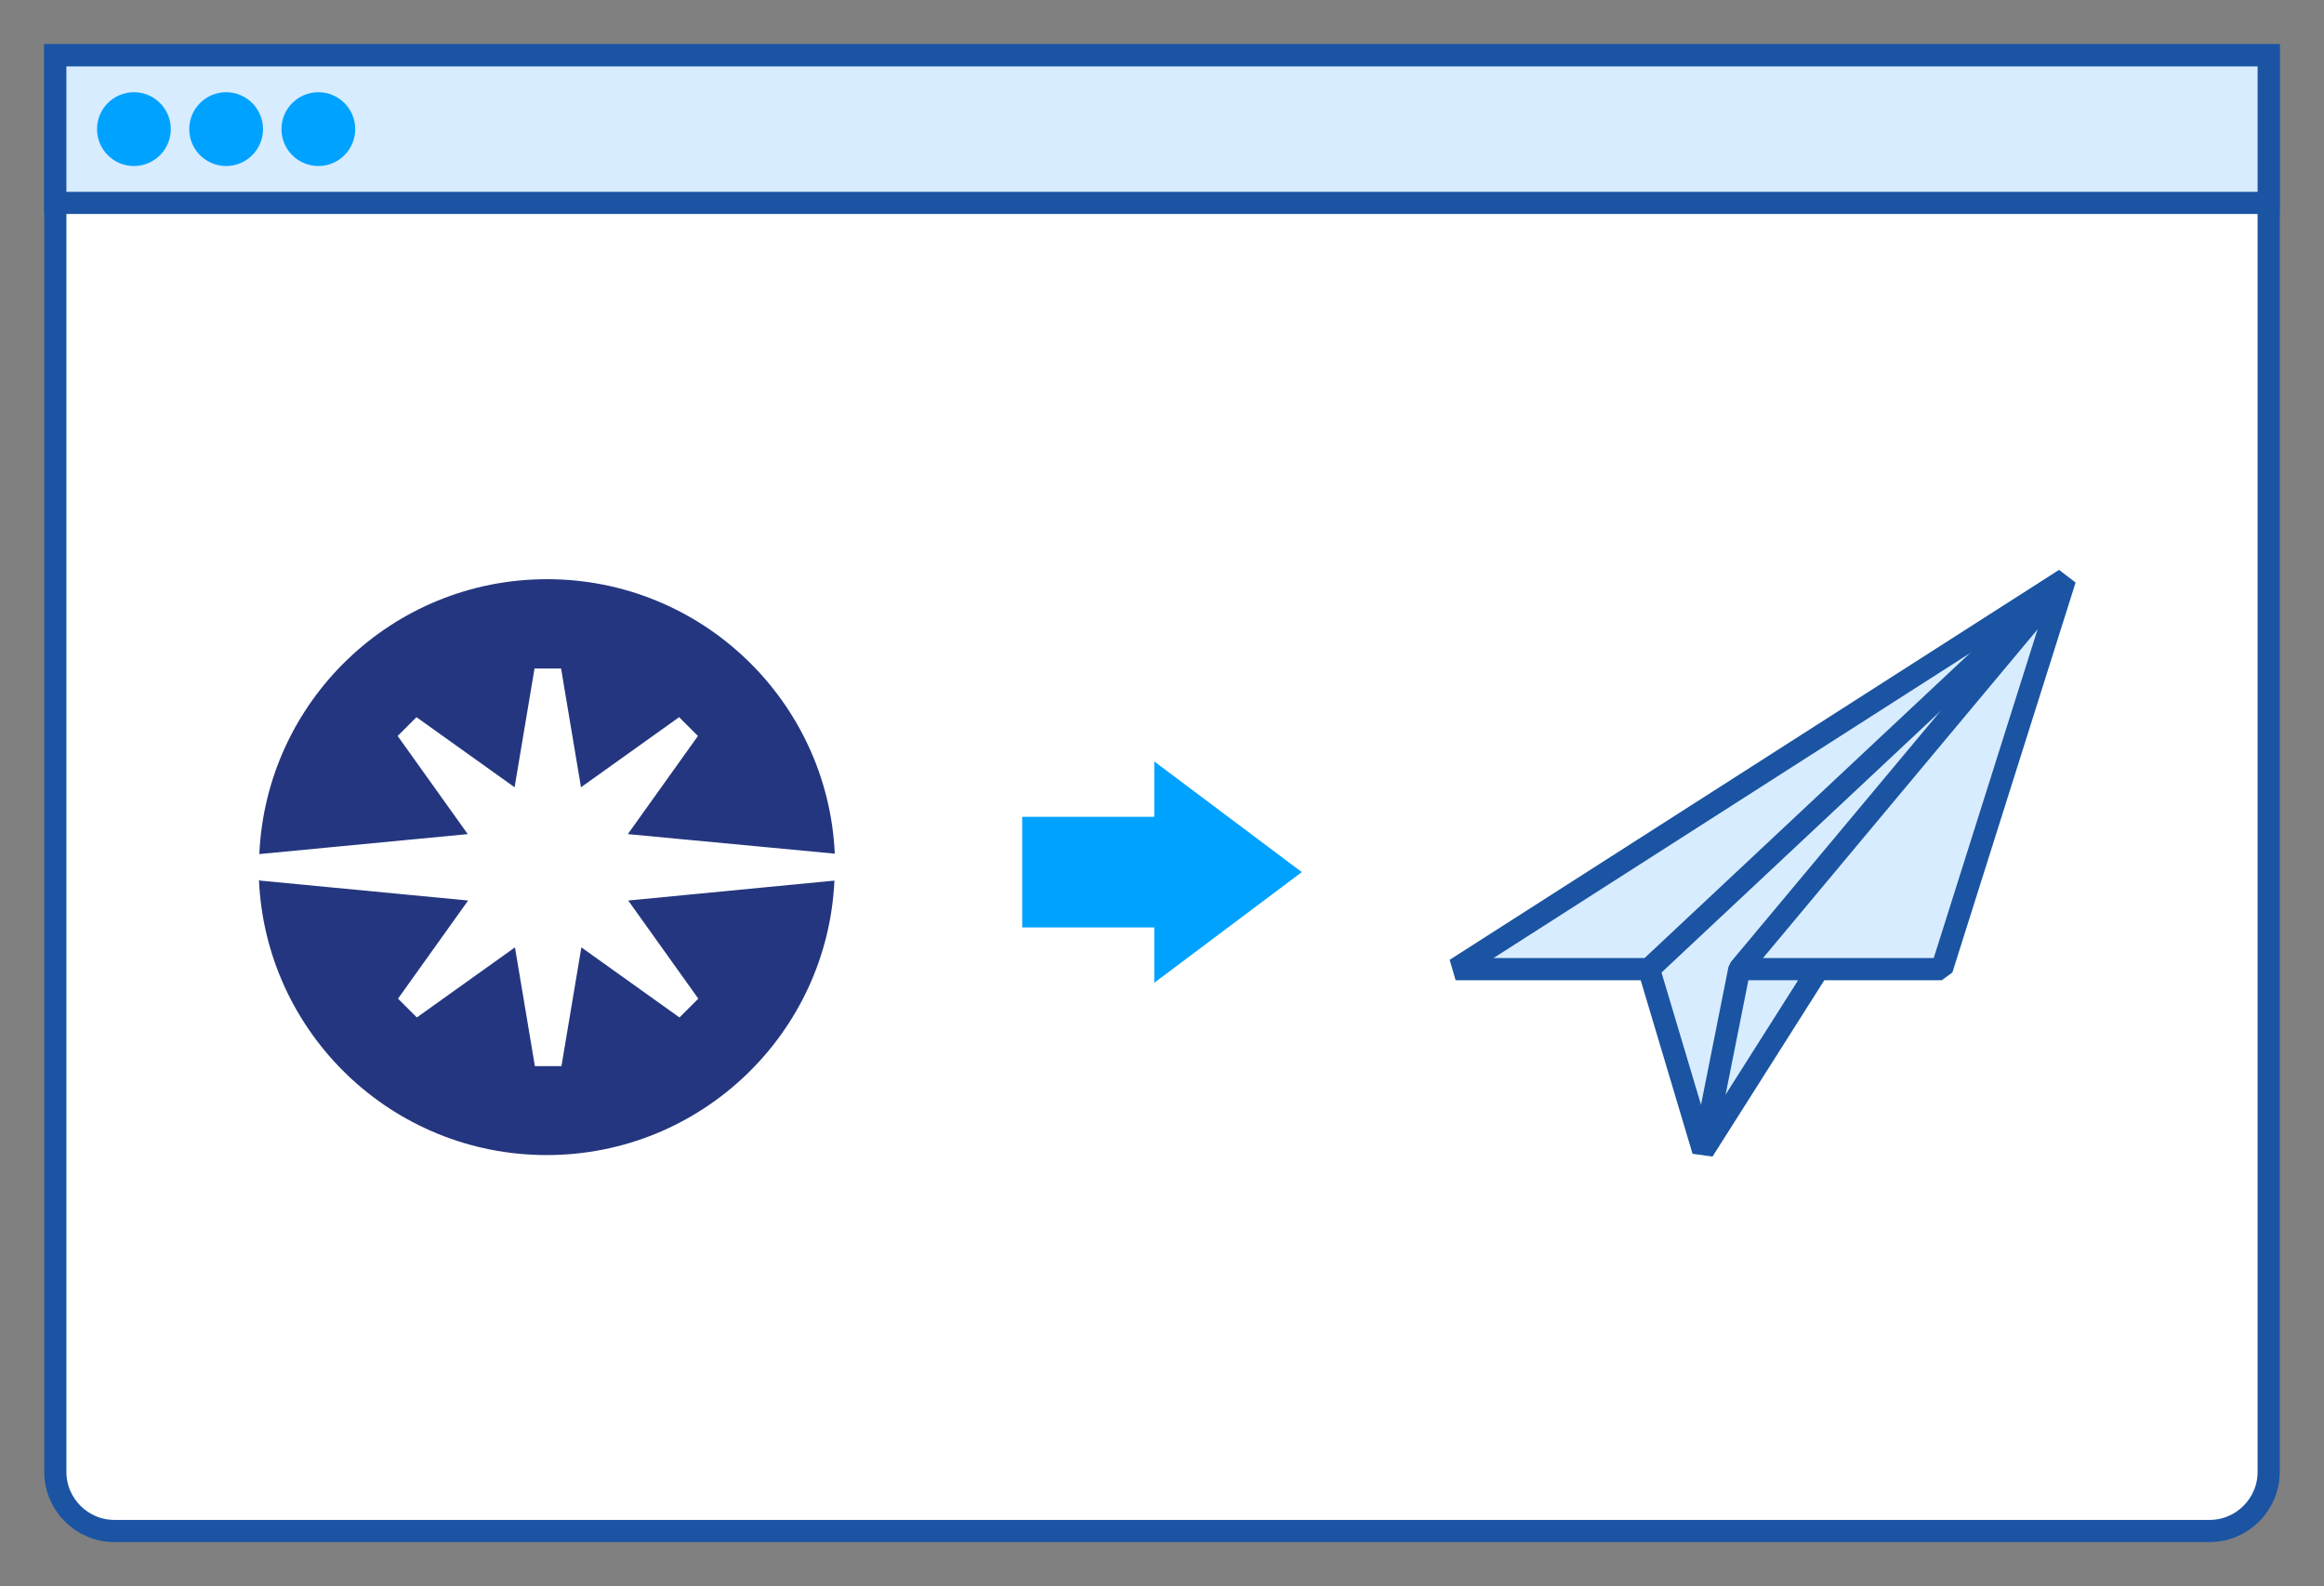
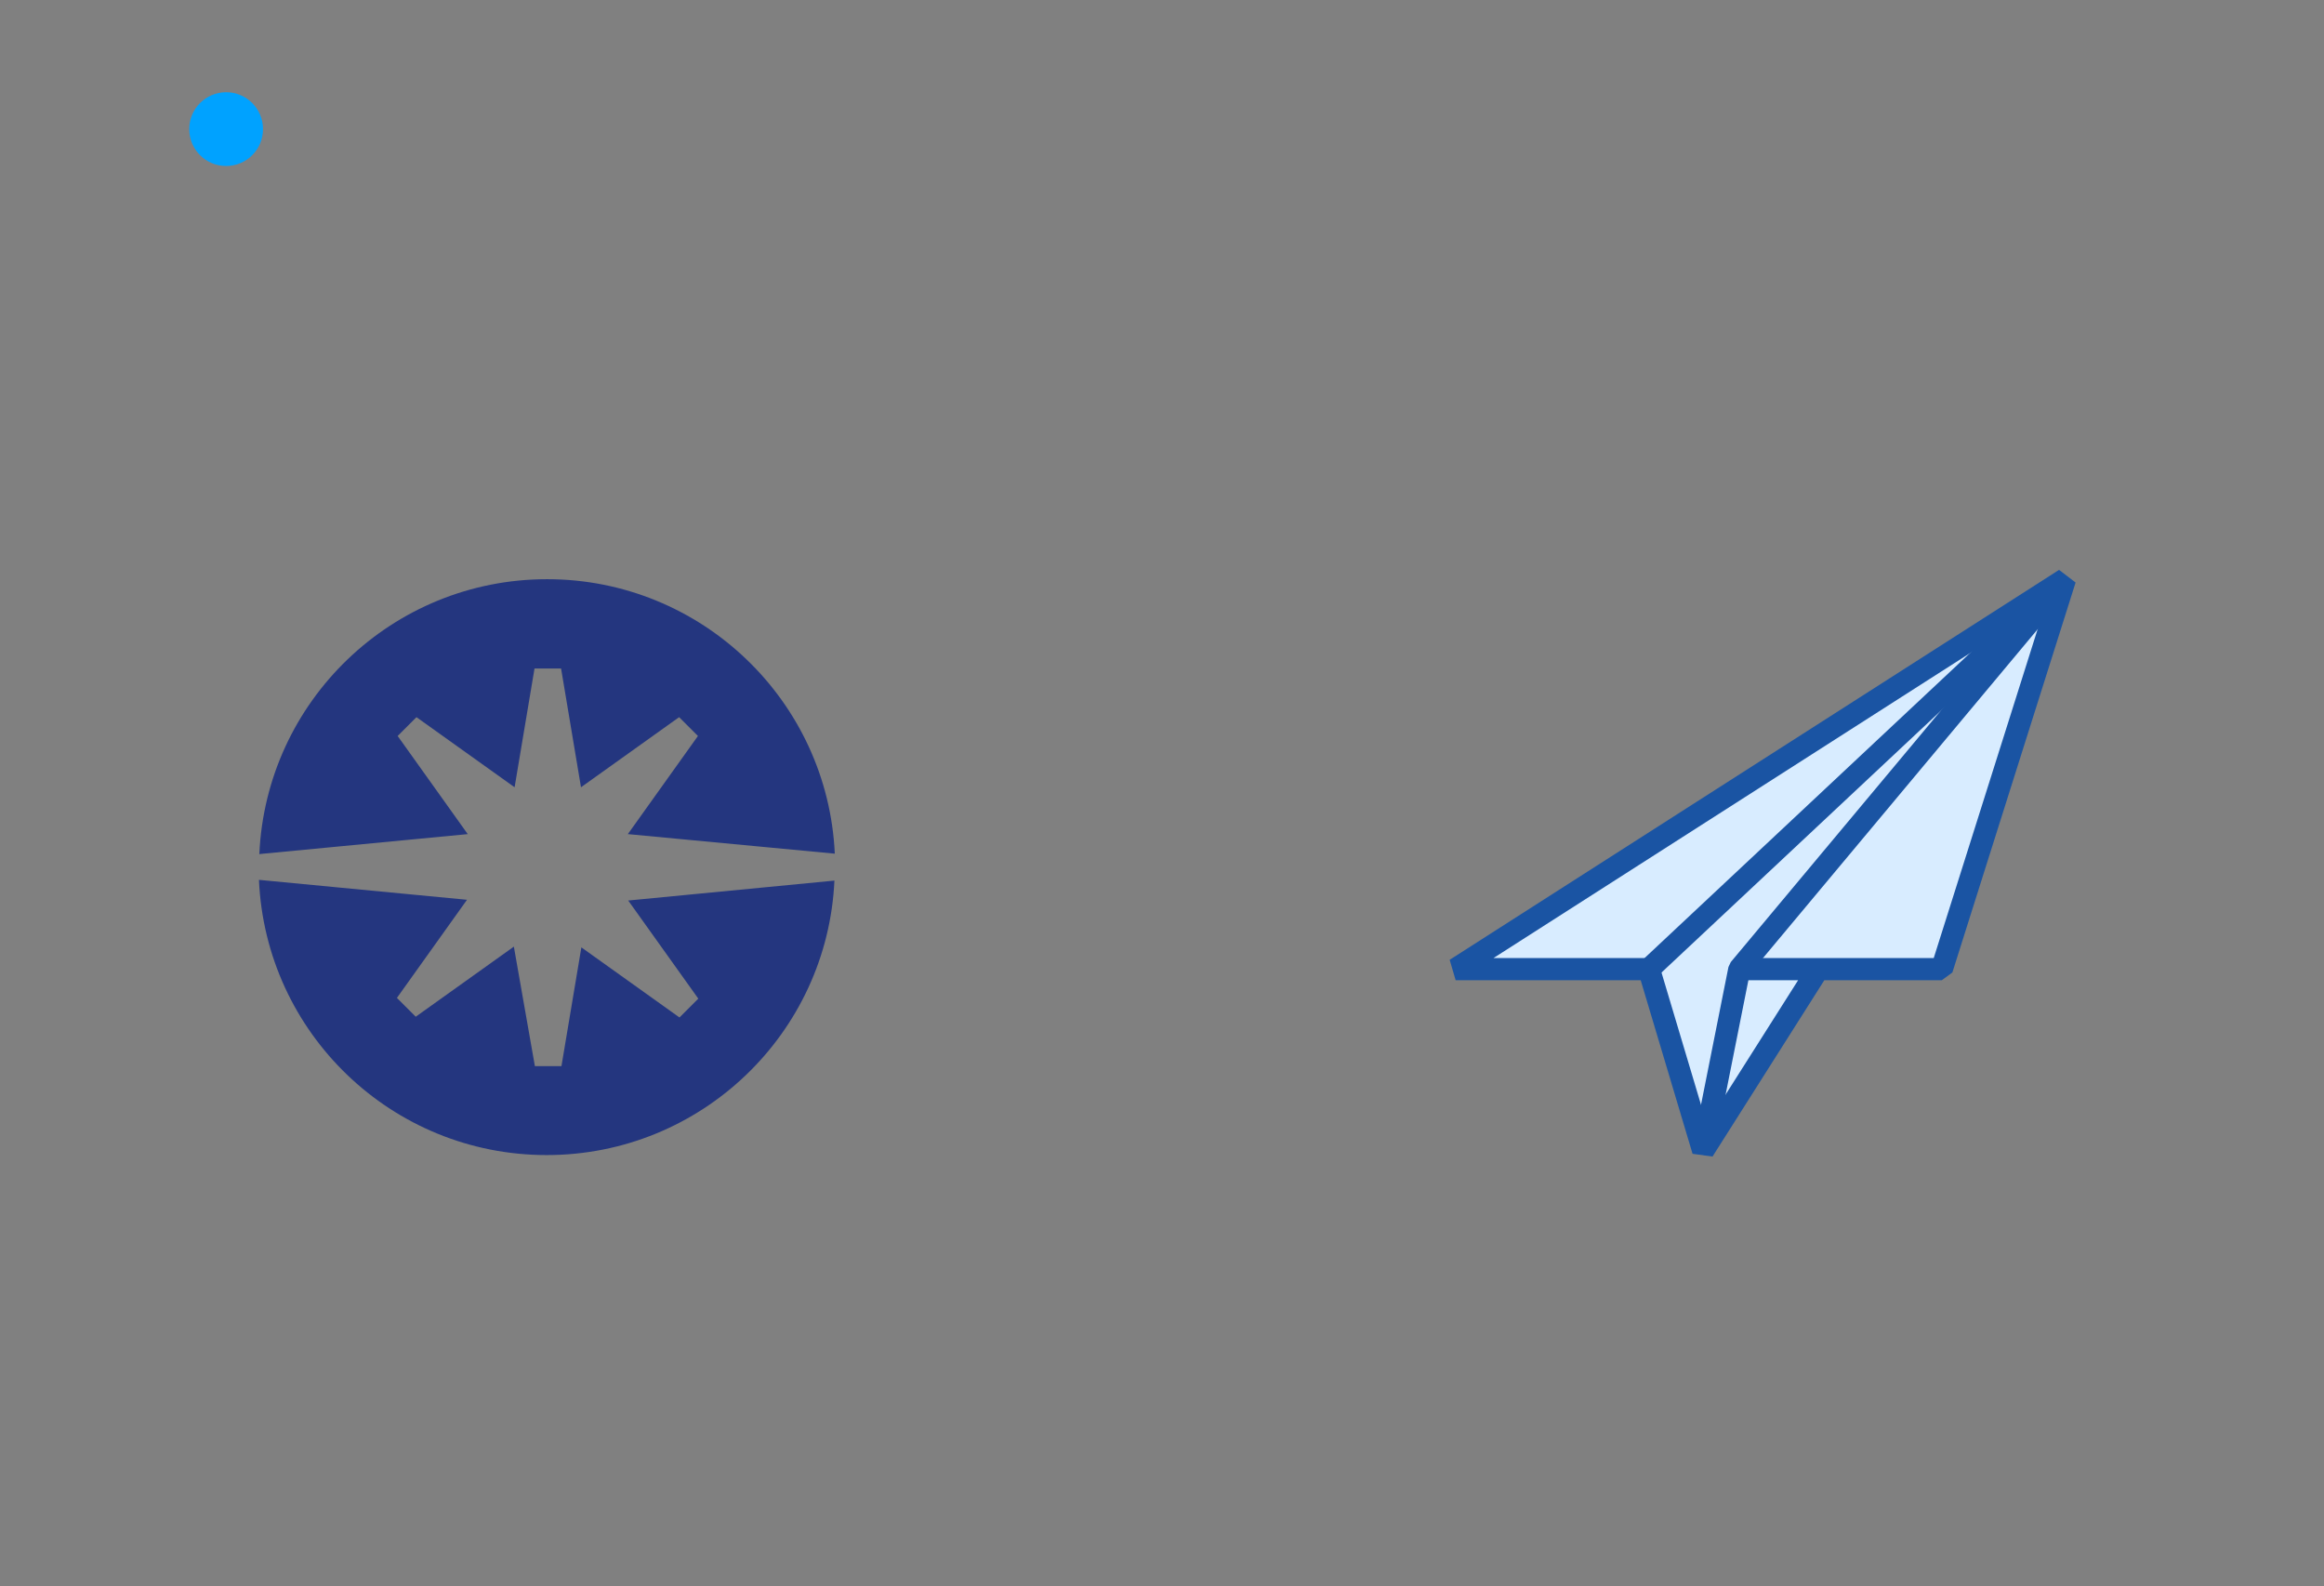
<svg xmlns="http://www.w3.org/2000/svg" version="1.0" id="Layer_1" x="0px" y="0px" viewBox="0 0 630 430" style="enable-background:new 0 0 630 430;" xml:space="preserve">
  <rect x="0" y="0" width="630" height="430" fill="#808080" stroke="none" />
  <style type="text/css">
	.st0{display:none;}
	.st1{fill:#FFFFFF;stroke:#1A54A3;stroke-width:6;stroke-miterlimit:10;}
	.st2{fill:#24367F;}
	.st3{fill:#D8ECFF;}
	.st4{fill:none;stroke:#1A54A3;stroke-width:6;stroke-linejoin:bevel;stroke-miterlimit:10;}
	.st5{fill:#00A2FF;}
	.st6{fill:#D8ECFF;stroke:#1A54A3;stroke-width:6;stroke-miterlimit:10;}
</style>
  <g id="Layer_1_00000028302471159719353120000014902454633710351502_" class="st0">
</g>
  <g id="Layer_2_00000038410280451282836930000014761708258626998703_" class="st0">
</g>
  <g>
-     <path class="st1" d="M599,415H31c-8.8,0-16-7.2-16-16V15h600v384C615,407.8,607.8,415,599,415z" />
    <g id="Layer_3">
      <g>
-         <path class="st2" d="M226.2,238.7c-1.9,41.4-36.1,74.4-78,74.4c-42,0-76.2-33.1-78-74.6l0.3,0.2l56.4,5.4l-19,26.6l5.1,5.1     l26.6-19L145,289h7.2l5.4-32.2l26.6,19l5.1-5.1l-19-26.6L226.2,238.7z M70.4,231.5l56.4-5.4l-19-26.6l5.1-5.1l26.6,19l5.4-32.2     h7.2l5.4,32.2l26.6-19l5.1,5.1l-19,26.6l56.1,5.3c-1.9-41.4-36.1-74.4-78-74.4c-42,0-76.2,33.1-78,74.6L70.4,231.5z" />
+         <path class="st2" d="M226.2,238.7c-1.9,41.4-36.1,74.4-78,74.4c-42,0-76.2-33.1-78-74.6l56.4,5.4l-19,26.6l5.1,5.1     l26.6-19L145,289h7.2l5.4-32.2l26.6,19l5.1-5.1l-19-26.6L226.2,238.7z M70.4,231.5l56.4-5.4l-19-26.6l5.1-5.1l26.6,19l5.4-32.2     h7.2l5.4,32.2l26.6-19l5.1,5.1l-19,26.6l56.1,5.3c-1.9-41.4-36.1-74.4-78-74.4c-42,0-76.2,33.1-78,74.6L70.4,231.5z" />
      </g>
      <g>
        <polyline class="st3" points="492.9,262.7 461.7,311.9 447,262.7 394.6,262.7 559.8,157 526.4,262.7 471.5,262.7    " />
        <line class="st4" x1="447" y1="262.7" x2="559.8" y2="157" />
        <polyline class="st4" points="492.9,262.7 461.7,311.9 447,262.7 394.6,262.7 559.8,157 526.4,262.7 471.5,262.7    " />
        <polyline class="st4" points="559.8,157 471.5,262.7 461.7,311.9    " />
      </g>
-       <polygon class="st5" points="352.9,236.4 312.9,206.4 312.9,221.4 277.1,221.4 277.1,251.4 312.9,251.4 312.9,266.4   " />
      <g>
        <g>
-           <rect x="15" y="15" class="st6" width="600" height="40" />
-         </g>
-         <circle class="st5" cx="36.3" cy="35" r="10" />
+           </g>
        <circle class="st5" cx="61.3" cy="35" r="10" />
-         <circle class="st5" cx="86.3" cy="35" r="10" />
      </g>
    </g>
  </g>
</svg>